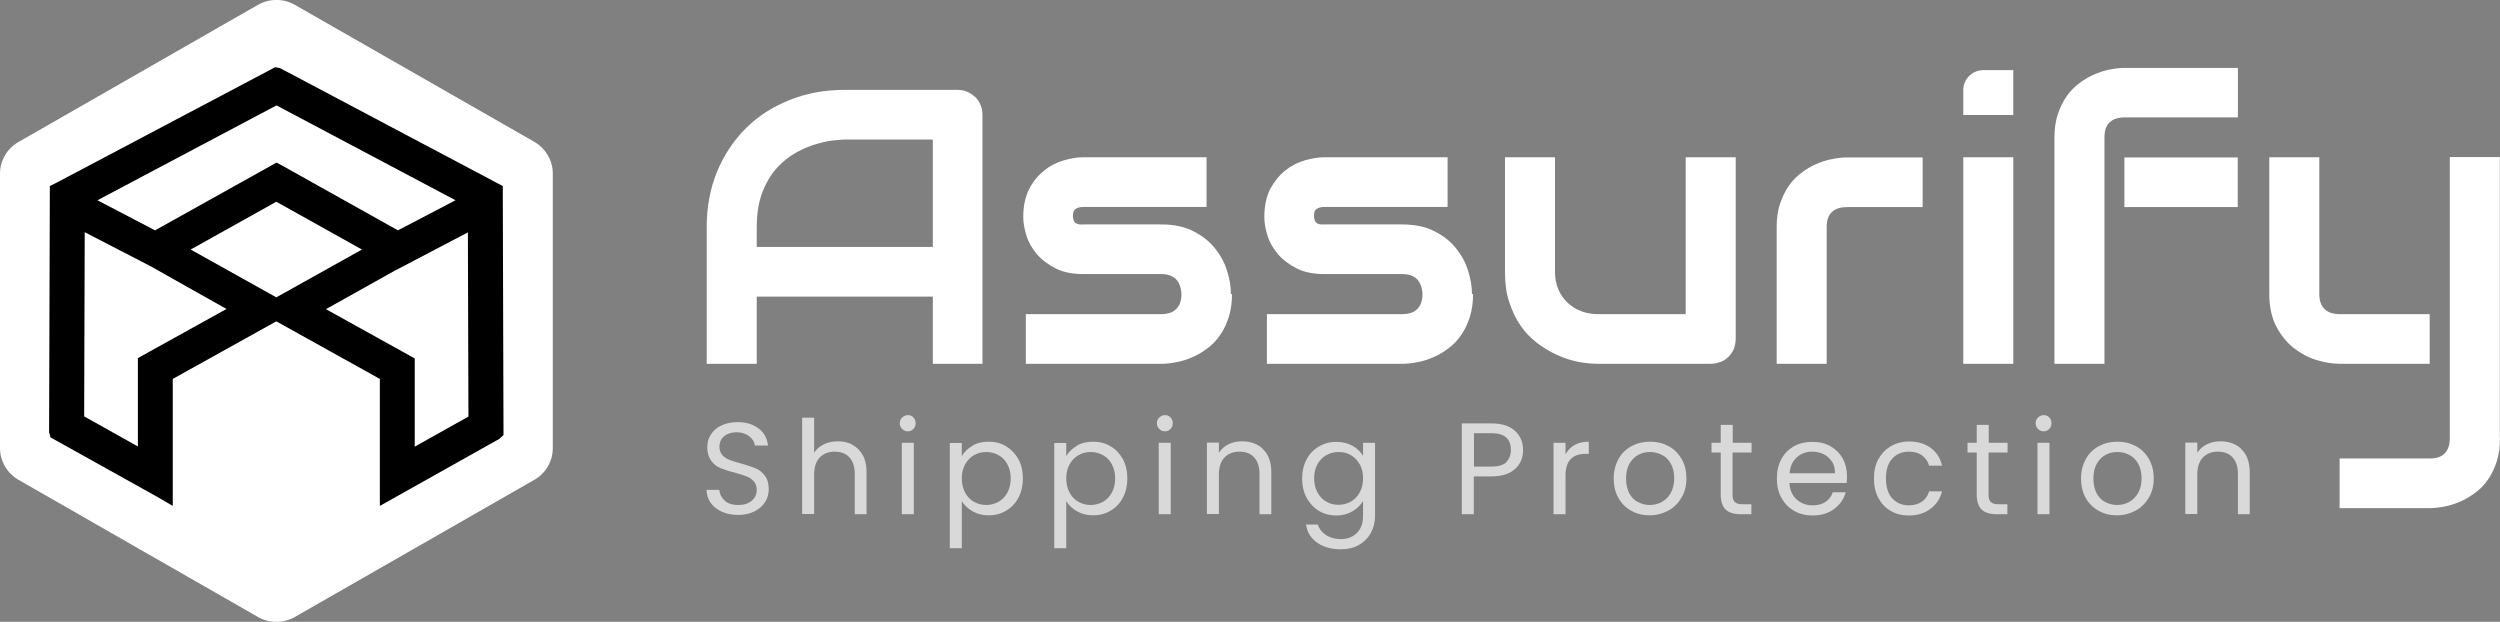
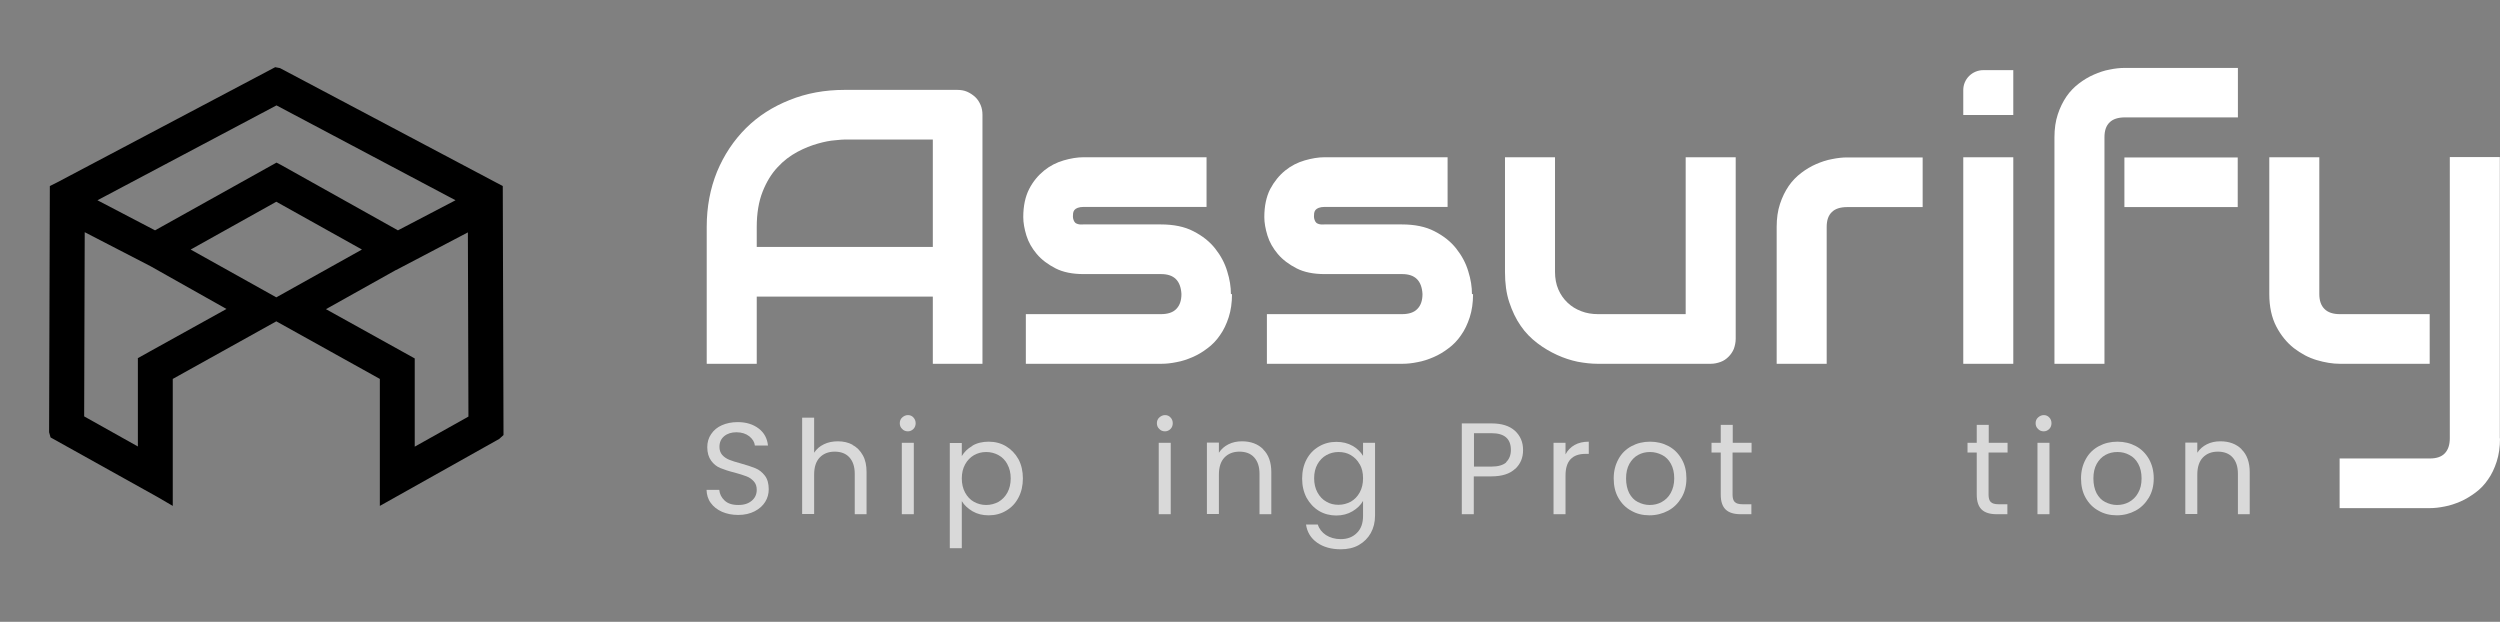
<svg xmlns="http://www.w3.org/2000/svg" id="Layer_2" data-name="Layer 2" viewBox="0 0 135.45 33.69">
  <rect x="0" y="0" width="135.45" height="33.69" fill="#808080" stroke="none" />
  <defs>
    <style> .cls-1 { opacity: .7; } .cls-2 { fill: #000; } .cls-2, .cls-3 { stroke-width: 0px; } .cls-3 { fill: #fff; } </style>
  </defs>
  <g id="Layer_1-2" data-name="Layer 1">
    <g>
      <g>
        <path class="cls-3" d="M53.25,19.71h-2.71v-3.64h-9.54v3.64h-2.71v-7.42c0-1.08.19-2.08.56-2.99.38-.91.9-1.69,1.56-2.35s1.46-1.17,2.37-1.53c.91-.37,1.91-.55,2.98-.55h6.11c.19,0,.37.03.53.1s.31.17.44.29c.13.12.22.27.29.43.07.17.1.34.1.53v13.49h0ZM41,13.38h9.54v-5.82h-4.77c-.08,0-.26.01-.53.04-.27.02-.58.08-.93.18-.35.1-.72.24-1.11.45s-.75.48-1.07.83c-.33.35-.6.79-.81,1.32-.21.53-.32,1.17-.32,1.92v1.09h0Z" />
        <path class="cls-3" d="M66.75,15.94c0,.46-.06.88-.18,1.25-.12.37-.27.69-.47.97-.19.28-.42.52-.68.71-.26.2-.53.36-.81.48-.28.12-.57.22-.86.27-.29.06-.56.09-.82.09h-7.35v-2.69h7.32c.37,0,.65-.09.83-.28.19-.19.28-.46.28-.81-.04-.72-.4-1.08-1.1-1.08h-4.2c-.6,0-1.11-.1-1.52-.31s-.76-.47-1.02-.78-.45-.64-.56-1-.17-.69-.17-1c0-.6.11-1.11.32-1.52s.49-.74.81-1,.68-.44,1.06-.55c.38-.11.74-.17,1.07-.17h6.67v2.69h-6.65c-.14,0-.25.02-.33.05-.08.03-.14.07-.18.12s-.06.11-.07.17c0,.06-.01.12-.01.17,0,.11.03.2.06.26s.08.11.13.13c.05.03.11.04.18.05s.13,0,.19,0h4.2c.7,0,1.29.12,1.77.37.49.25.88.56,1.18.94.3.38.52.79.65,1.23.14.44.2.85.2,1.23h0Z" />
        <path class="cls-3" d="M79.81,15.94c0,.46-.06.88-.18,1.25-.12.37-.27.69-.47.97-.19.28-.42.52-.68.71-.26.2-.53.36-.81.48-.28.12-.57.22-.86.27-.29.06-.56.09-.82.09h-7.35v-2.69h7.32c.37,0,.65-.09.83-.28.19-.19.28-.46.28-.81-.04-.72-.4-1.08-1.1-1.08h-4.2c-.6,0-1.11-.1-1.52-.31s-.76-.47-1.02-.78c-.26-.31-.45-.64-.56-1-.11-.36-.17-.69-.17-1,0-.6.11-1.11.32-1.52.22-.41.49-.74.81-1s.68-.44,1.06-.55c.38-.11.74-.17,1.07-.17h6.67v2.69h-6.65c-.14,0-.25.02-.33.05-.08.03-.14.07-.18.12s-.06.11-.07.17c0,.06-.01.12-.01.17,0,.11.03.2.06.26s.08.11.13.13c.05.03.11.04.18.05s.13,0,.19,0h4.2c.7,0,1.29.12,1.77.37.49.25.88.56,1.18.94.3.38.52.79.65,1.23.14.44.2.85.2,1.23h0Z" />
        <path class="cls-3" d="M94.04,18.36c0,.19-.04.37-.1.54-.07.17-.17.31-.29.43-.12.12-.26.22-.43.28s-.34.1-.53.1h-6.14c-.33,0-.69-.04-1.07-.11-.38-.08-.75-.2-1.12-.37s-.73-.38-1.07-.64-.65-.57-.9-.94c-.26-.37-.46-.8-.62-1.28-.16-.48-.23-1.03-.23-1.64v-6.21h2.71v6.21c0,.35.06.67.18.95.12.28.29.52.5.72s.45.35.74.46c.28.11.59.16.91.16h4.75v-8.5h2.71v9.83h0Z" />
        <path class="cls-3" d="M104.16,11.22h-4.08c-.37,0-.65.09-.83.27-.19.18-.28.45-.28.8v7.42h-2.71v-7.42c0-.46.06-.88.18-1.24.12-.37.28-.69.47-.97s.43-.52.68-.71.53-.36.81-.48.57-.22.86-.27c.29-.06.56-.09.81-.09h4.1v2.69h0Z" />
        <path class="cls-3" d="M109.08,6.23h-2.71v-1.35c0-.6.49-1.08,1.09-1.08h1.62v2.43ZM109.08,19.71h-2.71v-11.19h2.71v11.19Z" />
        <path class="cls-3" d="M121.24,6.36h-6.11c-.37,0-.65.09-.83.27-.19.18-.28.45-.28.8v12.28h-2.71V7.44c0-.46.06-.88.18-1.24.12-.37.28-.69.47-.97s.43-.52.68-.71.53-.36.81-.48.56-.22.85-.27c.28-.06.56-.09.81-.09h6.14v2.69h0ZM121.24,11.22h-6.14v-2.69h6.14v2.69Z" />
        <path class="cls-3" d="M131.66,19.71h-4.89c-.39,0-.81-.07-1.25-.2s-.85-.35-1.24-.65c-.38-.3-.7-.69-.95-1.17s-.38-1.07-.38-1.76v-7.41h2.71v7.41c0,.35.09.62.28.81.19.19.47.28.83.28h4.87v2.69h0ZM135.45,23.76c0,.46-.06.88-.18,1.25s-.27.69-.47.97c-.19.28-.42.52-.68.71s-.53.36-.81.48c-.28.12-.57.22-.85.27-.29.06-.56.09-.81.09h-4.89v-2.69h4.89c.36,0,.63-.09.81-.28.18-.19.27-.46.27-.81v-15.24h2.71v15.24h0Z" />
      </g>
      <g class="cls-1">
        <path class="cls-3" d="M39.12,27.73c-.26-.12-.46-.27-.61-.48-.15-.2-.22-.44-.23-.71h.69c.02.23.12.42.29.58.17.16.41.24.74.24s.55-.08.73-.23c.18-.15.27-.35.27-.59,0-.19-.05-.34-.16-.46s-.23-.21-.39-.27c-.16-.06-.37-.13-.63-.2-.33-.08-.59-.17-.79-.25s-.37-.22-.5-.4-.21-.42-.21-.73c0-.27.07-.51.21-.71.14-.21.33-.37.58-.48s.53-.17.86-.17c.46,0,.84.12,1.14.35.3.23.46.54.5.92h-.71c-.02-.19-.12-.35-.3-.5-.18-.14-.41-.22-.7-.22-.27,0-.49.07-.66.21-.17.14-.26.33-.26.58,0,.18.05.32.15.44.1.11.23.2.38.26s.36.13.63.2c.33.09.59.18.79.26s.37.22.51.4c.14.18.21.43.21.74,0,.24-.06.47-.19.68-.13.21-.32.38-.57.51-.25.13-.55.2-.89.2s-.62-.06-.88-.17h0Z" />
        <path class="cls-3" d="M46.19,24.11c.24.12.42.31.56.56.14.25.2.55.2.91v2.28h-.64v-2.19c0-.39-.1-.68-.29-.89s-.46-.31-.8-.31-.61.11-.81.32c-.2.21-.3.52-.3.92v2.14h-.65v-5.22h.65v1.9c.13-.2.3-.35.53-.46.22-.11.48-.16.76-.16.29,0,.56.06.8.19h0Z" />
        <path class="cls-3" d="M48.88,23.24c-.09-.08-.13-.19-.13-.31s.04-.23.13-.31c.09-.08.19-.13.31-.13s.22.04.3.13.12.19.12.31-.04.23-.12.31-.18.13-.3.13-.23-.04-.31-.13ZM49.51,23.99v3.87h-.65v-3.87h.65Z" />
        <path class="cls-3" d="M52.68,24.15c.25-.15.55-.22.89-.22s.66.08.94.25.5.4.67.7c.16.3.24.65.24,1.04s-.08.74-.24,1.04c-.16.31-.38.54-.67.71-.28.17-.6.25-.94.25s-.62-.07-.88-.22c-.25-.15-.45-.33-.58-.55v2.55h-.65v-5.7h.65v.71c.13-.22.32-.41.57-.55h0ZM54.58,25.15c-.12-.22-.28-.38-.48-.49-.2-.11-.42-.17-.67-.17s-.46.06-.66.17c-.2.12-.36.28-.48.5s-.18.47-.18.76.06.55.18.77.28.39.48.5.42.17.66.17.46-.06.67-.17c.2-.12.36-.28.48-.5.12-.22.18-.48.18-.77s-.06-.55-.18-.76h0Z" />
-         <path class="cls-3" d="M58.34,24.15c.25-.15.55-.22.89-.22s.66.08.94.25c.28.16.5.4.67.7.16.3.24.65.24,1.04s-.08.74-.24,1.04c-.16.31-.38.54-.67.71-.28.17-.6.25-.94.25s-.62-.07-.88-.22-.45-.33-.58-.55v2.55h-.65v-5.7h.65v.71c.13-.22.32-.41.57-.55h0ZM60.24,25.15c-.12-.22-.28-.38-.48-.49-.2-.11-.42-.17-.67-.17s-.46.06-.66.17c-.2.12-.36.28-.48.5-.12.22-.18.47-.18.76s.06.55.18.77.28.39.48.5.42.17.66.17.46-.06.67-.17c.2-.12.36-.28.48-.5.12-.22.18-.48.18-.77s-.06-.55-.18-.76h0Z" />
        <path class="cls-3" d="M62.81,23.24c-.09-.08-.13-.19-.13-.31s.04-.23.13-.31.19-.13.31-.13.22.04.3.13c.08.08.12.19.12.31s-.04.23-.12.31-.18.13-.3.13-.23-.04-.31-.13ZM63.43,23.99v3.87h-.65v-3.87h.65Z" />
        <path class="cls-3" d="M68.44,24.35c.29.28.44.7.44,1.23v2.28h-.64v-2.19c0-.39-.1-.68-.29-.89s-.46-.31-.8-.31-.61.11-.81.32c-.2.21-.3.52-.3.92v2.14h-.65v-3.87h.65v.55c.13-.2.3-.35.52-.46.22-.11.46-.16.73-.16.47,0,.86.14,1.15.43h0Z" />
        <path class="cls-3" d="M73.28,24.15c.25.15.44.33.57.55v-.71h.65v3.95c0,.35-.08.67-.23.94-.15.27-.37.49-.65.65s-.61.23-.98.23c-.51,0-.94-.12-1.28-.36-.34-.24-.54-.57-.6-.98h.64c.07.23.22.42.44.57.22.14.49.22.8.22.36,0,.65-.11.87-.33.23-.22.34-.53.34-.93v-.81c-.13.23-.32.41-.57.56-.25.15-.55.23-.88.23s-.66-.08-.94-.25c-.28-.17-.5-.41-.67-.71-.16-.31-.24-.65-.24-1.04s.08-.74.24-1.04c.16-.3.38-.53.67-.7s.6-.25.94-.25.63.07.89.22h0ZM73.67,25.16c-.12-.22-.28-.38-.48-.5-.2-.12-.42-.17-.67-.17s-.46.06-.66.17c-.2.11-.36.28-.48.49-.12.22-.18.47-.18.76s.06.55.18.77c.12.22.28.39.48.5.2.12.42.17.66.17s.46-.06.67-.17c.2-.12.36-.28.48-.5s.18-.47.18-.77-.06-.55-.18-.76h0Z" />
        <path class="cls-3" d="M82.09,25.4c-.28.27-.71.41-1.29.41h-.95v2.05h-.65v-4.92h1.6c.56,0,.98.13,1.28.4.29.27.44.61.44,1.04s-.14.75-.42,1.02h0ZM81.6,25.04c.17-.16.26-.38.26-.66,0-.61-.35-.91-1.05-.91h-.95v1.81h.95c.36,0,.63-.08.8-.23Z" />
        <path class="cls-3" d="M85.31,24.11c.21-.12.47-.18.77-.18v.66h-.17c-.73,0-1.09.39-1.09,1.17v2.1h-.65v-3.87h.65v.63c.11-.22.28-.39.49-.51h0Z" />
        <path class="cls-3" d="M88.38,27.67c-.3-.16-.53-.4-.7-.7-.17-.3-.25-.65-.25-1.05s.09-.74.26-1.05.41-.54.71-.7c.3-.16.63-.24,1-.24s.7.08,1,.24c.3.16.53.39.71.7s.26.65.26,1.05-.09.75-.27,1.05c-.18.3-.42.54-.72.7-.3.16-.64.25-1.01.25s-.7-.08-.99-.25h0ZM90.03,27.2c.2-.11.37-.27.49-.49s.19-.48.19-.79-.06-.57-.18-.79c-.12-.22-.28-.38-.48-.48s-.41-.16-.65-.16-.45.05-.65.16c-.2.11-.35.27-.47.48-.12.22-.18.48-.18.79s.06.58.17.8c.12.22.27.38.47.48s.41.16.64.16.45-.05.65-.16h0Z" />
        <path class="cls-3" d="M93.87,24.52v2.28c0,.19.04.32.12.4.08.08.22.12.42.12h.48v.54h-.58c-.36,0-.63-.08-.81-.25s-.27-.44-.27-.81v-2.28h-.5v-.53h.5v-.97h.65v.97h1.02v.53h-1.02,0Z" />
-         <path class="cls-3" d="M100.06,26.17h-3.11c.02.38.16.68.39.89.24.21.53.32.87.32.28,0,.51-.06.7-.19.19-.13.32-.3.39-.52h.7c-.1.37-.31.67-.63.91-.31.23-.7.35-1.17.35-.37,0-.7-.08-.99-.25-.29-.16-.52-.4-.69-.7-.17-.3-.25-.65-.25-1.05s.08-.75.24-1.05.39-.53.68-.7c.29-.16.63-.24,1.01-.24s.7.08.98.24.5.38.66.66c.15.28.23.6.23.95,0,.12,0,.25-.02.39h0ZM99.25,25.01c-.11-.18-.26-.31-.44-.4-.19-.09-.39-.14-.62-.14-.33,0-.61.1-.84.31s-.36.49-.39.86h2.46c0-.24-.05-.46-.16-.63h0Z" />
-         <path class="cls-3" d="M101.78,24.87c.16-.3.39-.53.67-.7.29-.16.61-.25.98-.25.48,0,.87.12,1.18.35.31.23.52.55.61.96h-.7c-.07-.23-.2-.42-.39-.56s-.43-.2-.71-.2c-.37,0-.67.13-.9.38s-.34.61-.34,1.07.11.83.34,1.08.53.38.9.38c.28,0,.52-.07.71-.2s.32-.32.39-.56h.7c-.1.4-.31.71-.63.95s-.7.36-1.17.36c-.37,0-.7-.08-.98-.25-.29-.16-.51-.4-.67-.7-.16-.3-.24-.65-.24-1.06s.08-.75.24-1.05h0Z" />
        <path class="cls-3" d="M107.74,24.52v2.28c0,.19.04.32.12.4.08.08.22.12.42.12h.48v.54h-.58c-.36,0-.63-.08-.81-.25s-.27-.44-.27-.81v-2.28h-.5v-.53h.5v-.97h.65v.97h1.02v.53h-1.02,0Z" />
        <path class="cls-3" d="M110.42,23.24c-.09-.08-.13-.19-.13-.31s.04-.23.13-.31.19-.13.31-.13.22.04.3.13c.08.08.12.19.12.31s-.04.23-.12.31-.18.13-.3.13-.23-.04-.31-.13ZM111.04,23.99v3.87h-.65v-3.87h.65Z" />
        <path class="cls-3" d="M113.7,27.67c-.3-.16-.53-.4-.7-.7-.17-.3-.25-.65-.25-1.05s.09-.74.26-1.05.41-.54.71-.7c.3-.16.63-.24,1-.24s.7.08,1,.24c.3.16.53.39.71.7.17.3.26.65.26,1.05s-.09.75-.27,1.05-.42.54-.72.7c-.3.16-.64.25-1.01.25s-.7-.08-.99-.25h0ZM115.35,27.2c.2-.11.37-.27.49-.49.13-.22.19-.48.19-.79s-.06-.57-.18-.79c-.12-.22-.28-.38-.48-.48-.2-.11-.41-.16-.65-.16s-.45.05-.65.16c-.2.11-.35.27-.47.48-.12.22-.18.48-.18.79s.06.58.17.8c.12.22.27.38.47.48s.41.16.64.16.45-.05.65-.16h0Z" />
        <path class="cls-3" d="M121.45,24.35c.29.28.44.7.44,1.23v2.28h-.64v-2.19c0-.39-.1-.68-.29-.89s-.46-.31-.8-.31-.61.11-.81.32c-.2.21-.3.52-.3.92v2.14h-.65v-3.87h.65v.55c.13-.2.3-.35.52-.46.22-.11.46-.16.73-.16.47,0,.86.14,1.15.43h0Z" />
      </g>
-       <path class="cls-3" d="M0,9.41v14.87c0,.7.38,1.35.99,1.71l12.99,7.44c.61.35,1.37.35,1.99,0l12.99-7.44c.61-.35.99-1,.99-1.71v-14.88c0-.7-.38-1.35-.99-1.71L15.97.26c-.61-.35-1.37-.35-1.99,0L.99,7.7c-.61.35-.99,1-.99,1.71Z" />
      <path class="cls-2" d="M27.24,10.08L15.17,3.69l-.26-.05L3.08,9.89l-.38.19-.04,13.34.08.28,5.78,3.22.84.49v-6.88l5.61-3.12,5.61,3.12v6.88l6.47-3.63.23-.21-.04-13.49ZM5.28,10.85l9.7-5.14,9.7,5.14-3.12,1.63-6.31-3.53-.27-.14-6.58,3.67-3.12-1.63ZM7.47,19.42v4.77l-2.91-1.63.03-9.98,3.56,1.84,4.12,2.32-4.13,2.29-.68.38ZM21.46,14.63l3.89-2.04.03,9.98-2.91,1.63v-4.78s-4.81-2.67-4.81-2.67l3.79-2.12ZM14.97,10.93l4.64,2.59-4.64,2.59-4.64-2.59,4.64-2.59Z" />
    </g>
  </g>
</svg>